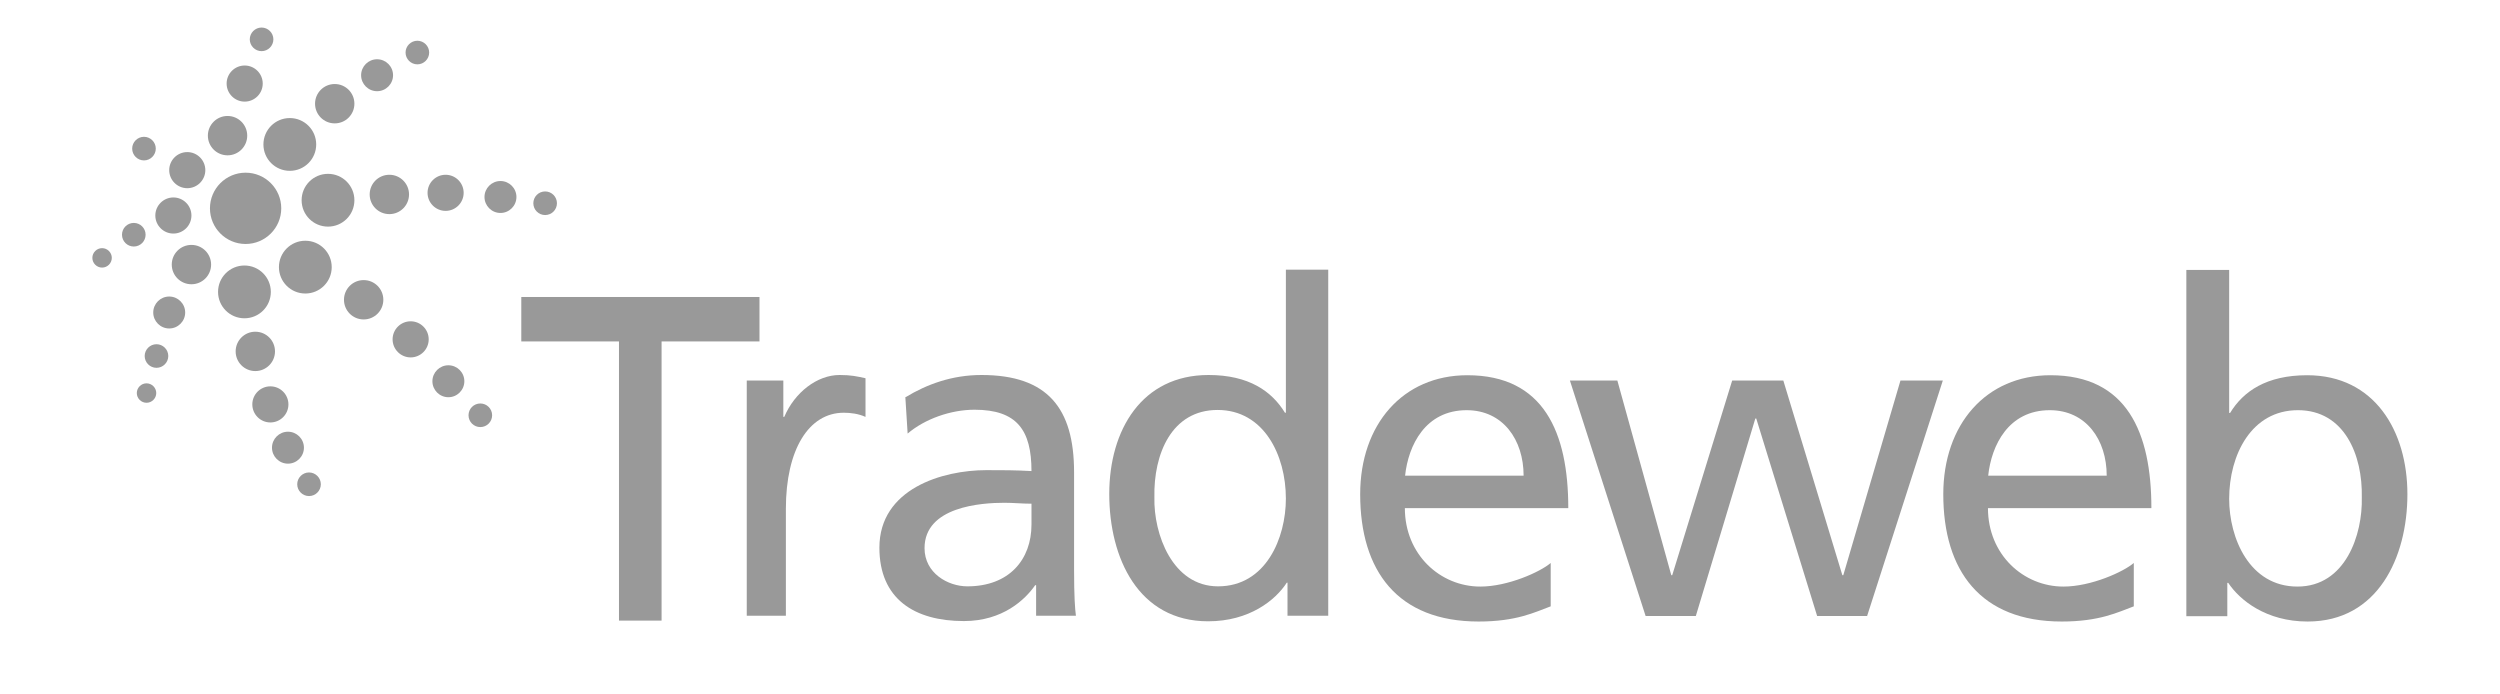
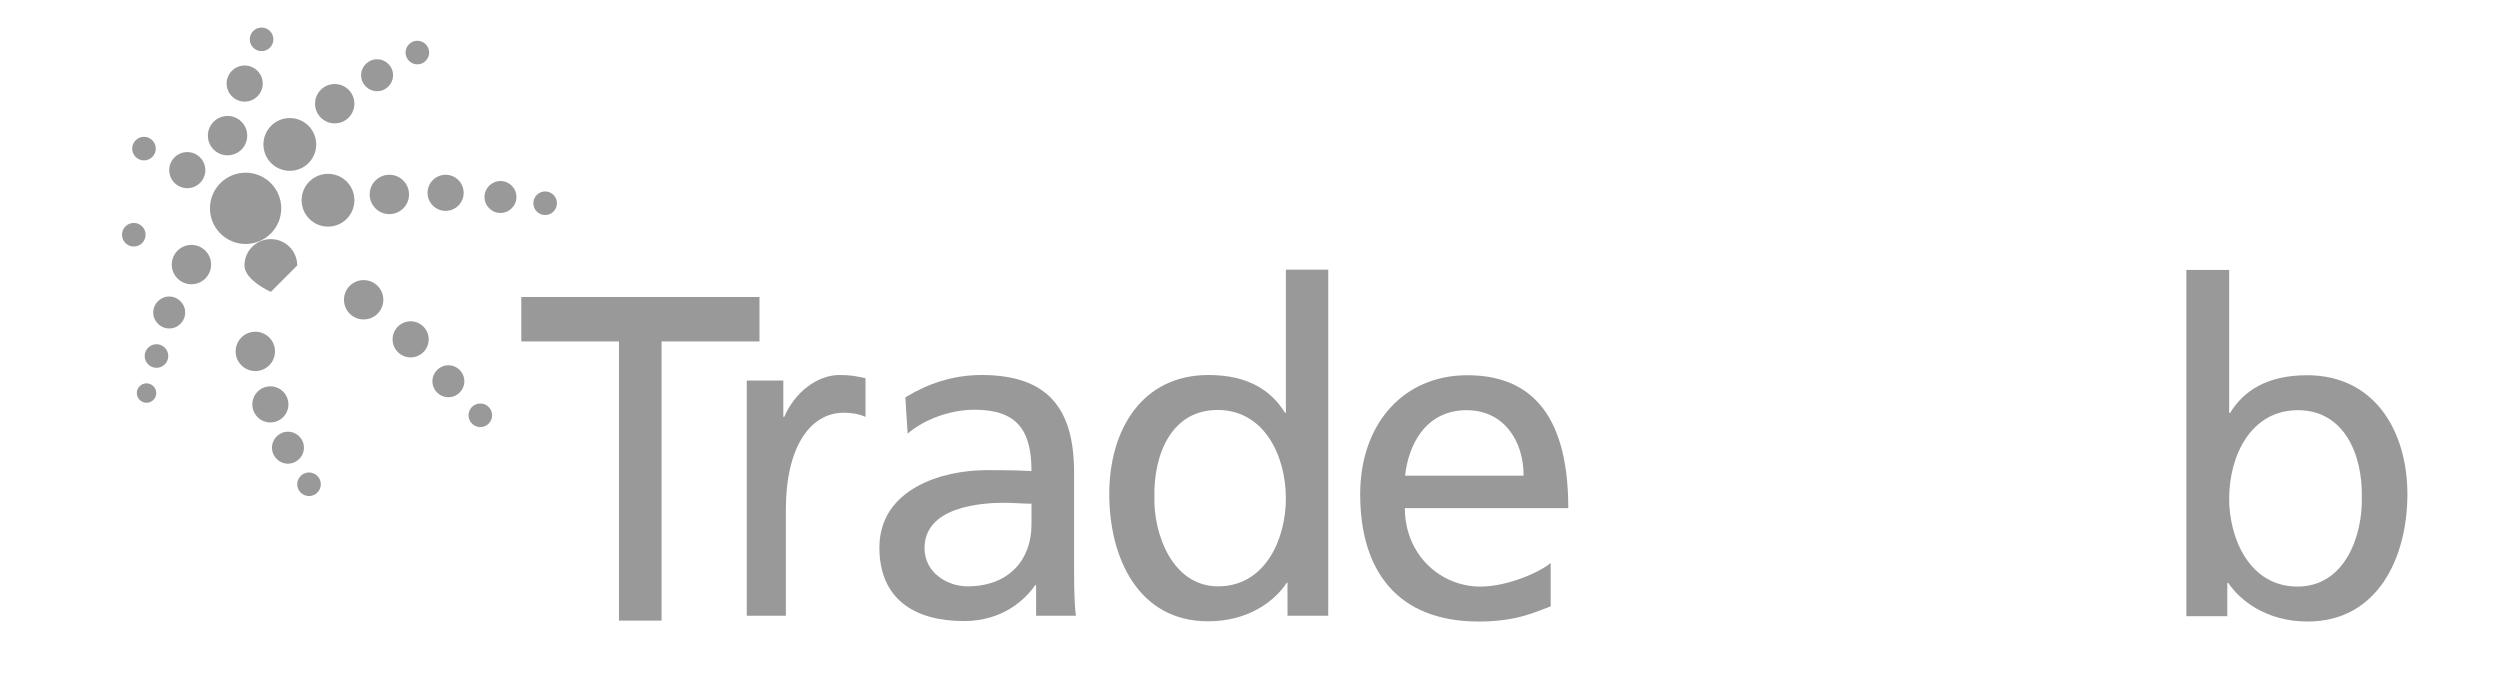
<svg xmlns="http://www.w3.org/2000/svg" id="Layer_1" viewBox="0 0 108 30">
  <defs>
    <style>.cls-1{fill:#999;}</style>
  </defs>
  <g>
    <path class="cls-1" d="m12.15,9c0,.85-.69,1.54-1.54,1.54s-1.54-.69-1.54-1.54.69-1.54,1.54-1.54,1.54.69,1.54,1.54Z" />
    <path class="cls-1" d="m15.31,8.65c0,.63-.51,1.14-1.14,1.14s-1.14-.51-1.14-1.14.51-1.14,1.14-1.14,1.14.51,1.14,1.14Z" />
    <path class="cls-1" d="m13.66,6.24c0,.63-.51,1.14-1.14,1.14s-1.14-.51-1.14-1.14.51-1.14,1.14-1.14,1.14.51,1.14,1.14Z" />
-     <path class="cls-1" d="m14.33,11.54c0,.63-.51,1.14-1.14,1.14s-1.14-.51-1.14-1.14.51-1.14,1.14-1.14,1.14.51,1.14,1.14Z" />
-     <path class="cls-1" d="m11.7,12.61c0,.63-.51,1.14-1.14,1.14s-1.14-.51-1.14-1.14.51-1.14,1.14-1.14,1.14.51,1.14,1.14Z" />
+     <path class="cls-1" d="m11.7,12.61s-1.14-.51-1.14-1.14.51-1.14,1.14-1.14,1.14.51,1.14,1.14Z" />
    <path class="cls-1" d="m17.67,8.4c0,.47-.38.85-.85.85s-.85-.38-.85-.85.38-.85.85-.85.85.38.85.85Z" />
    <path class="cls-1" d="m15.31,4.48c0,.47-.38.85-.85.85s-.85-.38-.85-.85.38-.85.85-.85.85.38.85.85Z" />
    <path class="cls-1" d="m10.68,5.86c0,.47-.38.85-.85.85s-.85-.38-.85-.85.38-.85.85-.85.85.38.85.85Z" />
    <path class="cls-1" d="m16.56,12.95c0,.47-.38.85-.85.85s-.85-.38-.85-.85.38-.85.85-.85.85.38.85.85Z" />
    <path class="cls-1" d="m11.88,15.18c0,.47-.38.85-.85.85s-.85-.38-.85-.85.38-.85.85-.85.85.38.85.85Z" />
    <path class="cls-1" d="m9.12,11.43c0,.47-.38.85-.85.85s-.85-.38-.85-.85.38-.85.85-.85.85.38.85.85Z" />
    <path class="cls-1" d="m20.03,8.33c0,.43-.35.78-.78.78s-.78-.35-.78-.78.35-.78.78-.78.78.35.78.78Z" />
    <path class="cls-1" d="m12.46,17.47c0,.43-.35.78-.78.78s-.78-.35-.78-.78.35-.78.78-.78.78.35.78.78Z" />
-     <path class="cls-1" d="m8.27,9.31c0,.43-.35.78-.78.78s-.78-.35-.78-.78.35-.78.78-.78.78.35.78.78Z" />
    <path class="cls-1" d="m18.52,14.66c0,.43-.35.78-.78.78s-.78-.35-.78-.78.35-.78.78-.78.78.35.78.78Z" />
    <path class="cls-1" d="m11.35,3.61c0,.43-.35.78-.78.78s-.78-.35-.78-.78.35-.78.78-.78.78.35.78.78Z" />
    <path class="cls-1" d="m8.87,7.35c0,.43-.35.78-.78.78s-.78-.35-.78-.78.35-.78.78-.78.78.35.78.78Z" />
    <path class="cls-1" d="m22.31,8.51c0,.38-.31.69-.69.69s-.69-.31-.69-.69.31-.69.69-.69.69.31.69.69Z" />
    <path class="cls-1" d="m16.98,3.25c0,.38-.31.69-.69.69s-.69-.31-.69-.69.31-.69.69-.69.69.31.69.69Z" />
    <path class="cls-1" d="m13.13,19.34c0,.38-.31.69-.69.69s-.69-.31-.69-.69.31-.69.69-.69.69.31.69.69Z" />
    <path class="cls-1" d="m8,13.5c0,.38-.31.69-.69.69s-.69-.31-.69-.69.31-.69.69-.69.69.31.69.69Z" />
    <path class="cls-1" d="m20.06,16.47c0,.38-.31.69-.69.69s-.69-.31-.69-.69.31-.69.69-.69.69.31.69.69Z" />
    <circle class="cls-1" cx="23.55" cy="8.78" r=".51" />
    <path class="cls-1" d="m18.54,2.27c0,.28-.23.51-.51.51s-.51-.23-.51-.51.23-.51.51-.51.51.23.51.51Z" />
    <path class="cls-1" d="m11.81,1.7c0,.28-.23.51-.51.51s-.51-.23-.51-.51.23-.51.51-.51.51.23.51.51Z" />
    <path class="cls-1" d="m6.73,6.42c0,.28-.23.51-.51.51s-.51-.23-.51-.51.23-.51.51-.51.51.23.51.51Z" />
    <circle class="cls-1" cx="20.75" cy="17.94" r=".51" />
    <path class="cls-1" d="m13.86,20.92c0,.28-.23.51-.51.51s-.51-.23-.51-.51.23-.51.51-.51.51.23.51.51Z" />
    <path class="cls-1" d="m7.27,15.38c0,.28-.23.51-.51.51s-.51-.23-.51-.51.23-.51.51-.51.51.23.51.51Z" />
    <circle class="cls-1" cx="5.78" cy="10.14" r=".51" />
    <path class="cls-1" d="m6.75,16.98c0,.23-.19.42-.42.42s-.42-.19-.42-.42.19-.42.42-.42.42.19.42.42Z" />
-     <path class="cls-1" d="m4.83,11.14c0,.23-.19.42-.42.42s-.42-.19-.42-.42.19-.42.42-.42.42.19.42.42Z" />
  </g>
  <g>
    <polygon class="cls-1" points="32.81 12.83 22.52 12.83 22.52 14.75 26.74 14.75 26.74 26.81 28.58 26.81 28.58 14.75 32.81 14.75 32.81 12.83" />
    <path class="cls-1" d="m32.26,16.44h1.58v1.57h.04c.45-1.06,1.42-1.81,2.39-1.81.5,0,.76.06,1.12.14v1.67c-.31-.14-.65-.18-.94-.18-1.51,0-2.5,1.59-2.5,4.15v4.62h-1.69v-10.17Z" />
    <path class="cls-1" d="m39.12,17.16c.92-.56,2.01-.96,3.28-.96,2.85,0,4,1.43,4,4.2v4.21c0,1.16.04,1.7.08,1.99h-1.72v-1.32h-.04c-.43.62-1.4,1.55-3.08,1.55-2.14,0-3.65-.96-3.65-3.17,0-2.55,2.73-3.35,4.62-3.35.72,0,1.23,0,1.95.04,0-1.76-.62-2.65-2.46-2.65-1.03,0-2.15.4-2.89,1.03l-.1-1.59Zm5.44,4.6c-.39,0-.78-.04-1.17-.04-.99,0-3.45.16-3.45,1.96,0,1.08,1.01,1.65,1.85,1.65,1.81,0,2.77-1.16,2.77-2.67v-.9Z" />
    <path class="cls-1" d="m55.63,25.17h-.04c-.49.76-1.62,1.67-3.4,1.67-3.01,0-4.27-2.73-4.27-5.5s1.41-5.14,4.29-5.14c1.74,0,2.73.7,3.3,1.63h.04v-6.18h1.83v14.95h-1.76v-1.44Zm-3.01.16c2.07,0,2.93-2.09,2.93-3.79,0-1.89-.96-3.83-2.95-3.83s-2.77,1.91-2.73,3.77c-.04,1.59.78,3.85,2.75,3.85Z" />
    <path class="cls-1" d="m67,26.19c-.7.26-1.49.66-3.12.66-3.51,0-5.12-2.19-5.12-5.5,0-3.01,1.84-5.14,4.63-5.14,3.3,0,4.36,2.47,4.36,5.74h-7.06c0,2.01,1.53,3.39,3.26,3.39,1.2,0,2.6-.64,3.04-1.02v1.87Zm-1.18-5.64c0-1.55-.89-2.83-2.46-2.83-1.78,0-2.52,1.51-2.66,2.83h5.12Z" />
-     <path class="cls-1" d="m92.19,26.19c-.7.26-1.49.66-3.12.66-3.51,0-5.12-2.19-5.12-5.5,0-3.01,1.84-5.14,4.63-5.14,3.3,0,4.36,2.47,4.36,5.74h-7.06c0,2.01,1.53,3.39,3.26,3.39,1.2,0,2.6-.64,3.04-1.02v1.87Zm-1.18-5.64c0-1.55-.89-2.83-2.46-2.83-1.78,0-2.52,1.51-2.66,2.83h5.12Z" />
-     <path class="cls-1" d="m80.67,26.61h-2.17l-2.63-8.53h-.04l-2.57,8.53h-2.17l-3.27-10.17h2.05l2.33,8.41h.04l2.59-8.41h2.21l2.55,8.41h.04l2.47-8.41h1.83l-3.27,10.17Z" />
    <path class="cls-1" d="m94.45,11.66h1.85v6.18h.04c.57-.94,1.58-1.63,3.33-1.63,2.91,0,4.33,2.41,4.33,5.14s-1.28,5.5-4.31,5.5c-1.79,0-2.93-.92-3.43-1.67h-.04v1.44h-1.77v-14.95Zm4.82,6.06c-2.01,0-2.97,1.93-2.97,3.83,0,1.69.87,3.79,2.95,3.79s2.82-2.25,2.78-3.85c.04-1.83-.75-3.77-2.76-3.77Z" />
  </g>
</svg>